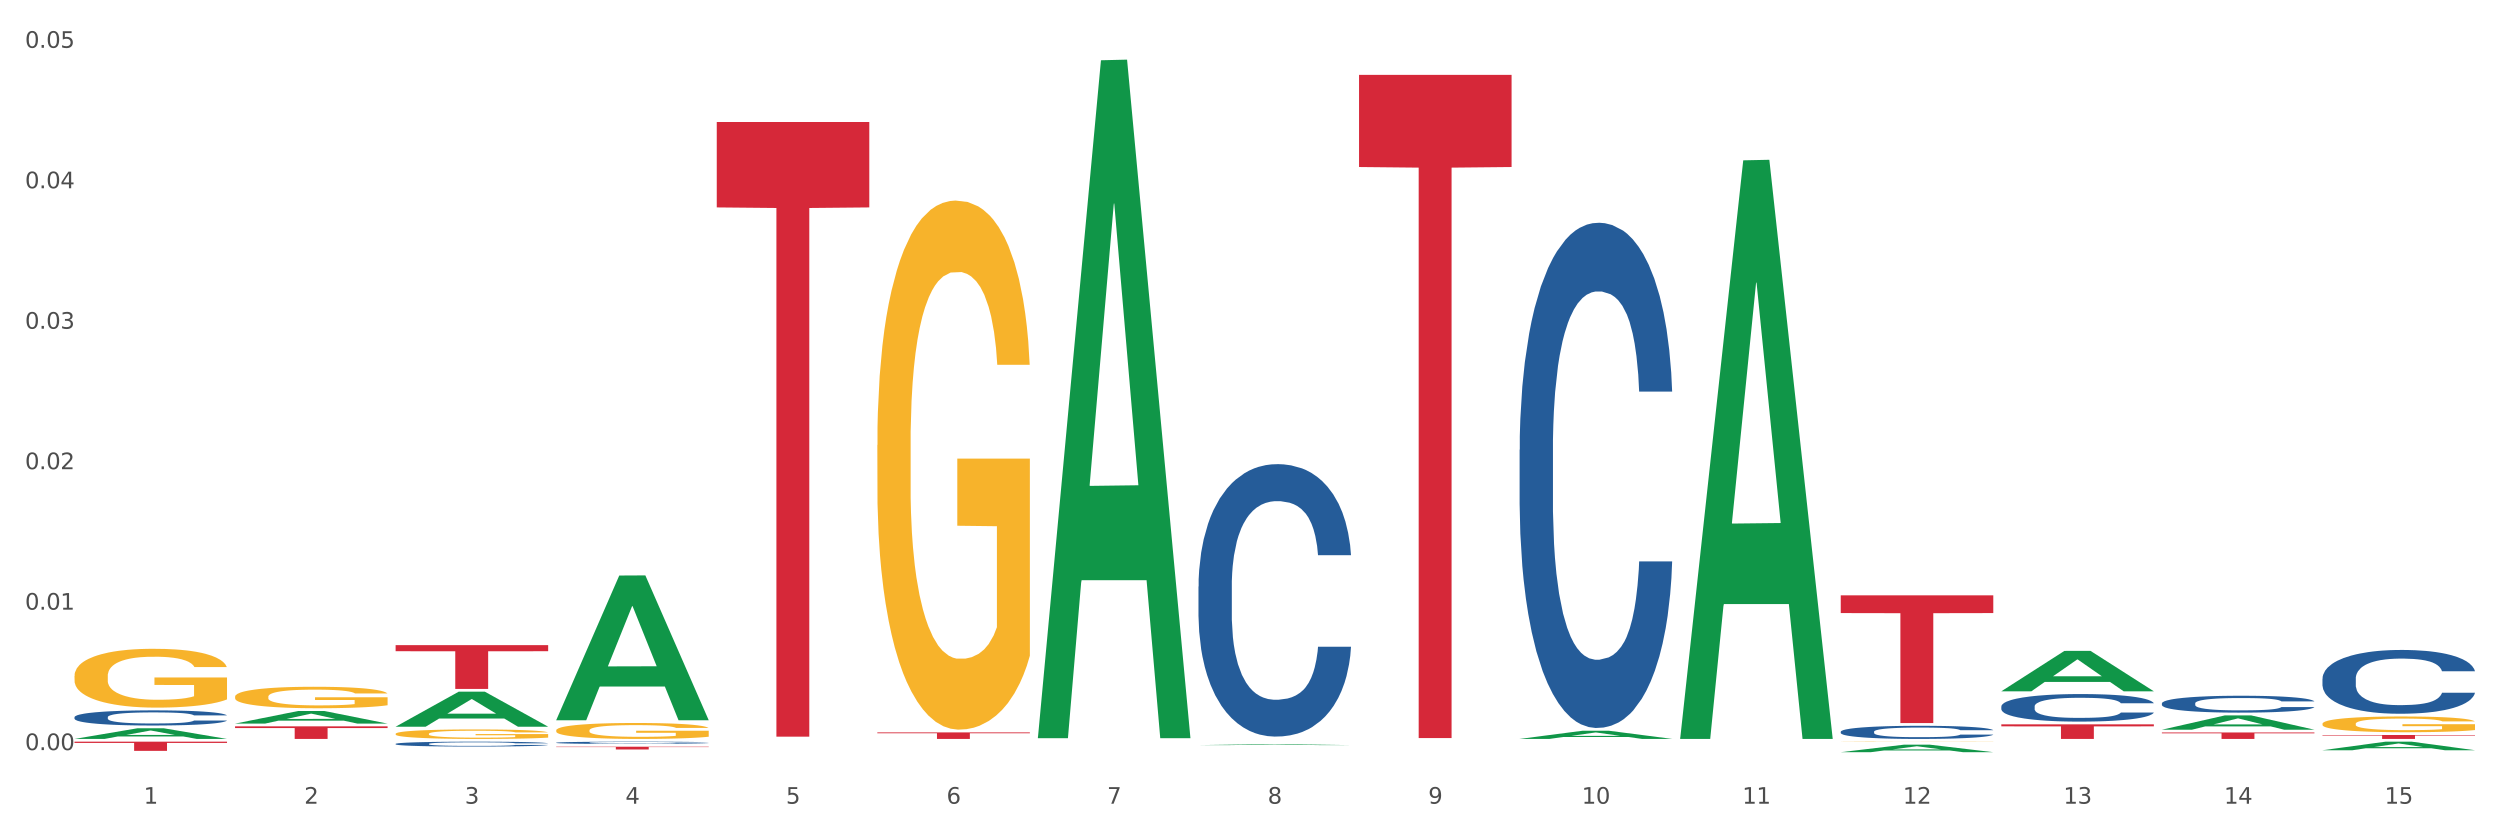
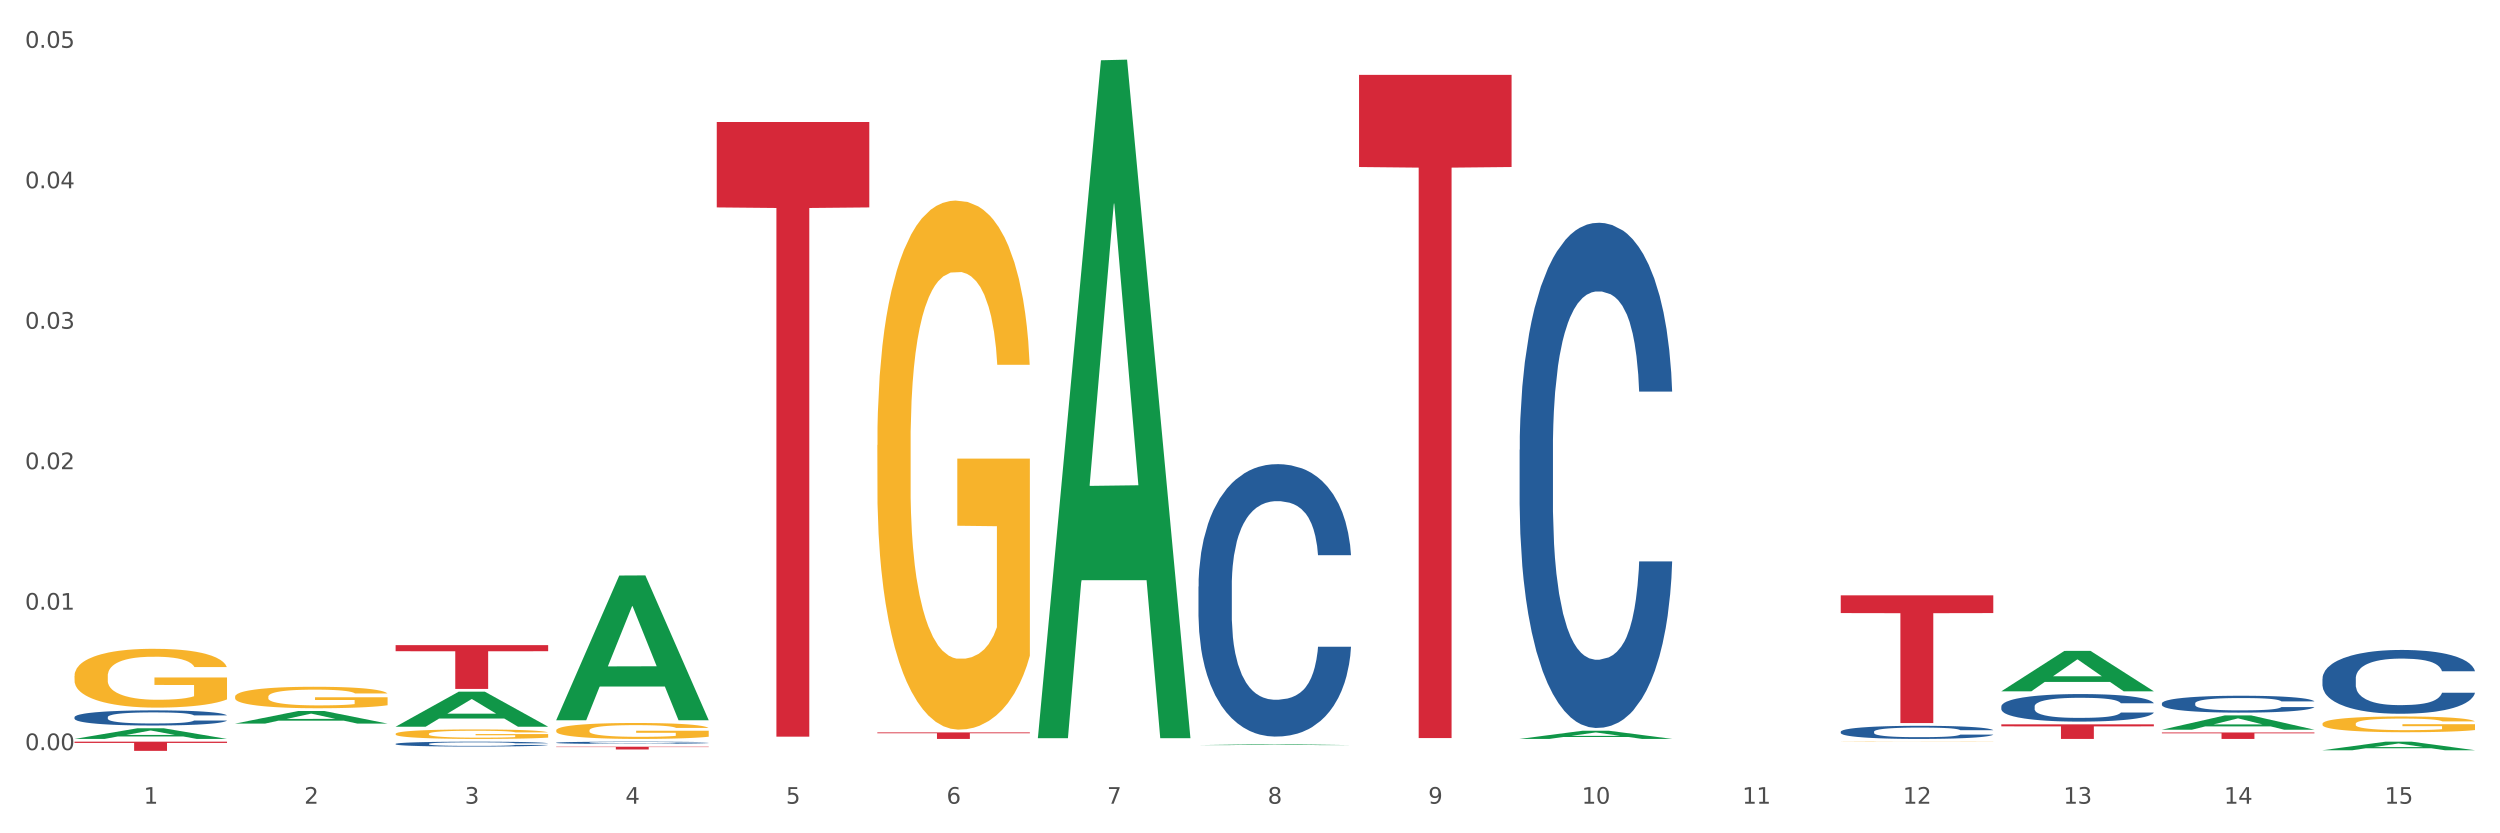
<svg xmlns="http://www.w3.org/2000/svg" xmlns:xlink="http://www.w3.org/1999/xlink" width="1080pt" height="360pt" viewBox="0 0 1080 360" version="1.1">
  <rect x="0" y="0" width="1080" height="360" fill="#333333" stroke="none" />
  <defs>
    <style type="text/css">*{stroke-linejoin: round; stroke-linecap: butt}</style>
  </defs>
  <g id="figure_1">
    <g id="patch_1">
      <path d="M 0 360  L 1080 360  L 1080 0  L 0 0  z " style="fill: #ffffff; stroke: #ffffff; stroke-linejoin: miter" />
    </g>
    <g id="axes_1">
      <g id="matplotlib.axis_1">
        <g id="xtick_1">
          <g id="text_1">
            <g style="fill: #4d4d4d" transform="translate(62.07 347.204) scale(0.096 -0.096)">
              <defs>
                <path id="DejaVuSans-31" d="M 794 531  L 1825 531  L 1825 4091  L 703 3866  L 703 4441  L 1819 4666  L 2450 4666  L 2450 531  L 3481 531  L 3481 0  L 794 0  L 794 531  z " transform="scale(0.016)" />
              </defs>
              <use xlink:href="#DejaVuSans-31" />
            </g>
          </g>
        </g>
        <g id="xtick_2">
          <g id="text_2">
            <g style="fill: #4d4d4d" transform="translate(131.436 347.204) scale(0.096 -0.096)">
              <defs>
                <path id="DejaVuSans-32" d="M 1228 531  L 3431 531  L 3431 0  L 469 0  L 469 531  Q 828 903 1448 1529  Q 2069 2156 2228 2338  Q 2531 2678 2651 2914  Q 2772 3150 2772 3378  Q 2772 3750 2511 3984  Q 2250 4219 1831 4219  Q 1534 4219 1204 4116  Q 875 4013 500 3803  L 500 4441  Q 881 4594 1212 4672  Q 1544 4750 1819 4750  Q 2544 4750 2975 4387  Q 3406 4025 3406 3419  Q 3406 3131 3298 2873  Q 3191 2616 2906 2266  Q 2828 2175 2409 1742  Q 1991 1309 1228 531  z " transform="scale(0.016)" />
              </defs>
              <use xlink:href="#DejaVuSans-32" />
            </g>
          </g>
        </g>
        <g id="xtick_3">
          <g id="text_3">
            <g style="fill: #4d4d4d" transform="translate(200.802 347.204) scale(0.096 -0.096)">
              <defs>
                <path id="DejaVuSans-33" d="M 2597 2516  Q 3050 2419 3304 2112  Q 3559 1806 3559 1356  Q 3559 666 3084 287  Q 2609 -91 1734 -91  Q 1441 -91 1130 -33  Q 819 25 488 141  L 488 750  Q 750 597 1062 519  Q 1375 441 1716 441  Q 2309 441 2620 675  Q 2931 909 2931 1356  Q 2931 1769 2642 2001  Q 2353 2234 1838 2234  L 1294 2234  L 1294 2753  L 1863 2753  Q 2328 2753 2575 2939  Q 2822 3125 2822 3475  Q 2822 3834 2567 4026  Q 2313 4219 1838 4219  Q 1578 4219 1281 4162  Q 984 4106 628 3988  L 628 4550  Q 988 4650 1302 4700  Q 1616 4750 1894 4750  Q 2613 4750 3031 4423  Q 3450 4097 3450 3541  Q 3450 3153 3228 2886  Q 3006 2619 2597 2516  z " transform="scale(0.016)" />
              </defs>
              <use xlink:href="#DejaVuSans-33" />
            </g>
          </g>
        </g>
        <g id="xtick_4">
          <g id="text_4">
            <g style="fill: #4d4d4d" transform="translate(270.169 347.204) scale(0.096 -0.096)">
              <defs>
                <path id="DejaVuSans-34" d="M 2419 4116  L 825 1625  L 2419 1625  L 2419 4116  z M 2253 4666  L 3047 4666  L 3047 1625  L 3713 1625  L 3713 1100  L 3047 1100  L 3047 0  L 2419 0  L 2419 1100  L 313 1100  L 313 1709  L 2253 4666  z " transform="scale(0.016)" />
              </defs>
              <use xlink:href="#DejaVuSans-34" />
            </g>
          </g>
        </g>
        <g id="xtick_5">
          <g id="text_5">
            <g style="fill: #4d4d4d" transform="translate(339.535 347.204) scale(0.096 -0.096)">
              <defs>
                <path id="DejaVuSans-35" d="M 691 4666  L 3169 4666  L 3169 4134  L 1269 4134  L 1269 2991  Q 1406 3038 1543 3061  Q 1681 3084 1819 3084  Q 2600 3084 3056 2656  Q 3513 2228 3513 1497  Q 3513 744 3044 326  Q 2575 -91 1722 -91  Q 1428 -91 1123 -41  Q 819 9 494 109  L 494 744  Q 775 591 1075 516  Q 1375 441 1709 441  Q 2250 441 2565 725  Q 2881 1009 2881 1497  Q 2881 1984 2565 2268  Q 2250 2553 1709 2553  Q 1456 2553 1204 2497  Q 953 2441 691 2322  L 691 4666  z " transform="scale(0.016)" />
              </defs>
              <use xlink:href="#DejaVuSans-35" />
            </g>
          </g>
        </g>
        <g id="xtick_6">
          <g id="text_6">
            <g style="fill: #4d4d4d" transform="translate(408.901 347.204) scale(0.096 -0.096)">
              <defs>
                <path id="DejaVuSans-36" d="M 2113 2584  Q 1688 2584 1439 2293  Q 1191 2003 1191 1497  Q 1191 994 1439 701  Q 1688 409 2113 409  Q 2538 409 2786 701  Q 3034 994 3034 1497  Q 3034 2003 2786 2293  Q 2538 2584 2113 2584  z M 3366 4563  L 3366 3988  Q 3128 4100 2886 4159  Q 2644 4219 2406 4219  Q 1781 4219 1451 3797  Q 1122 3375 1075 2522  Q 1259 2794 1537 2939  Q 1816 3084 2150 3084  Q 2853 3084 3261 2657  Q 3669 2231 3669 1497  Q 3669 778 3244 343  Q 2819 -91 2113 -91  Q 1303 -91 875 529  Q 447 1150 447 2328  Q 447 3434 972 4092  Q 1497 4750 2381 4750  Q 2619 4750 2861 4703  Q 3103 4656 3366 4563  z " transform="scale(0.016)" />
              </defs>
              <use xlink:href="#DejaVuSans-36" />
            </g>
          </g>
        </g>
        <g id="xtick_7">
          <g id="text_7">
            <g style="fill: #4d4d4d" transform="translate(478.267 347.204) scale(0.096 -0.096)">
              <defs>
                <path id="DejaVuSans-37" d="M 525 4666  L 3525 4666  L 3525 4397  L 1831 0  L 1172 0  L 2766 4134  L 525 4134  L 525 4666  z " transform="scale(0.016)" />
              </defs>
              <use xlink:href="#DejaVuSans-37" />
            </g>
          </g>
        </g>
        <g id="xtick_8">
          <g id="text_8">
            <g style="fill: #4d4d4d" transform="translate(547.634 347.204) scale(0.096 -0.096)">
              <defs>
                <path id="DejaVuSans-38" d="M 2034 2216  Q 1584 2216 1326 1975  Q 1069 1734 1069 1313  Q 1069 891 1326 650  Q 1584 409 2034 409  Q 2484 409 2743 651  Q 3003 894 3003 1313  Q 3003 1734 2745 1975  Q 2488 2216 2034 2216  z M 1403 2484  Q 997 2584 770 2862  Q 544 3141 544 3541  Q 544 4100 942 4425  Q 1341 4750 2034 4750  Q 2731 4750 3128 4425  Q 3525 4100 3525 3541  Q 3525 3141 3298 2862  Q 3072 2584 2669 2484  Q 3125 2378 3379 2068  Q 3634 1759 3634 1313  Q 3634 634 3220 271  Q 2806 -91 2034 -91  Q 1263 -91 848 271  Q 434 634 434 1313  Q 434 1759 690 2068  Q 947 2378 1403 2484  z M 1172 3481  Q 1172 3119 1398 2916  Q 1625 2713 2034 2713  Q 2441 2713 2670 2916  Q 2900 3119 2900 3481  Q 2900 3844 2670 4047  Q 2441 4250 2034 4250  Q 1625 4250 1398 4047  Q 1172 3844 1172 3481  z " transform="scale(0.016)" />
              </defs>
              <use xlink:href="#DejaVuSans-38" />
            </g>
          </g>
        </g>
        <g id="xtick_9">
          <g id="text_9">
            <g style="fill: #4d4d4d" transform="translate(617 347.204) scale(0.096 -0.096)">
              <defs>
                <path id="DejaVuSans-39" d="M 703 97  L 703 672  Q 941 559 1184 500  Q 1428 441 1663 441  Q 2288 441 2617 861  Q 2947 1281 2994 2138  Q 2813 1869 2534 1725  Q 2256 1581 1919 1581  Q 1219 1581 811 2004  Q 403 2428 403 3163  Q 403 3881 828 4315  Q 1253 4750 1959 4750  Q 2769 4750 3195 4129  Q 3622 3509 3622 2328  Q 3622 1225 3098 567  Q 2575 -91 1691 -91  Q 1453 -91 1209 -44  Q 966 3 703 97  z M 1959 2075  Q 2384 2075 2632 2365  Q 2881 2656 2881 3163  Q 2881 3666 2632 3958  Q 2384 4250 1959 4250  Q 1534 4250 1286 3958  Q 1038 3666 1038 3163  Q 1038 2656 1286 2365  Q 1534 2075 1959 2075  z " transform="scale(0.016)" />
              </defs>
              <use xlink:href="#DejaVuSans-39" />
            </g>
          </g>
        </g>
        <g id="xtick_10">
          <g id="text_10">
            <g style="fill: #4d4d4d" transform="translate(683.312 347.204) scale(0.096 -0.096)">
              <defs>
                <path id="DejaVuSans-30" d="M 2034 4250  Q 1547 4250 1301 3770  Q 1056 3291 1056 2328  Q 1056 1369 1301 889  Q 1547 409 2034 409  Q 2525 409 2770 889  Q 3016 1369 3016 2328  Q 3016 3291 2770 3770  Q 2525 4250 2034 4250  z M 2034 4750  Q 2819 4750 3233 4129  Q 3647 3509 3647 2328  Q 3647 1150 3233 529  Q 2819 -91 2034 -91  Q 1250 -91 836 529  Q 422 1150 422 2328  Q 422 3509 836 4129  Q 1250 4750 2034 4750  z " transform="scale(0.016)" />
              </defs>
              <use xlink:href="#DejaVuSans-31" />
              <use xlink:href="#DejaVuSans-30" transform="translate(63.623 0)" />
            </g>
          </g>
        </g>
        <g id="xtick_11">
          <g id="text_11">
            <g style="fill: #4d4d4d" transform="translate(752.678 347.204) scale(0.096 -0.096)">
              <use xlink:href="#DejaVuSans-31" />
              <use xlink:href="#DejaVuSans-31" transform="translate(63.623 0)" />
            </g>
          </g>
        </g>
        <g id="xtick_12">
          <g id="text_12">
            <g style="fill: #4d4d4d" transform="translate(822.044 347.204) scale(0.096 -0.096)">
              <use xlink:href="#DejaVuSans-31" />
              <use xlink:href="#DejaVuSans-32" transform="translate(63.623 0)" />
            </g>
          </g>
        </g>
        <g id="xtick_13">
          <g id="text_13">
            <g style="fill: #4d4d4d" transform="translate(891.411 347.204) scale(0.096 -0.096)">
              <use xlink:href="#DejaVuSans-31" />
              <use xlink:href="#DejaVuSans-33" transform="translate(63.623 0)" />
            </g>
          </g>
        </g>
        <g id="xtick_14">
          <g id="text_14">
            <g style="fill: #4d4d4d" transform="translate(960.777 347.204) scale(0.096 -0.096)">
              <use xlink:href="#DejaVuSans-31" />
              <use xlink:href="#DejaVuSans-34" transform="translate(63.623 0)" />
            </g>
          </g>
        </g>
        <g id="xtick_15">
          <g id="text_15">
            <g style="fill: #4d4d4d" transform="translate(1030.143 347.204) scale(0.096 -0.096)">
              <use xlink:href="#DejaVuSans-31" />
              <use xlink:href="#DejaVuSans-35" transform="translate(63.623 0)" />
            </g>
          </g>
        </g>
        <g id="xtick_16" />
        <g id="xtick_17" />
        <g id="xtick_18" />
        <g id="xtick_19" />
        <g id="xtick_20" />
        <g id="xtick_21" />
        <g id="xtick_22" />
        <g id="xtick_23" />
        <g id="xtick_24" />
        <g id="xtick_25" />
        <g id="xtick_26" />
        <g id="xtick_27" />
        <g id="xtick_28" />
        <g id="xtick_29" />
      </g>
      <g id="matplotlib.axis_2">
        <g id="ytick_1">
          <g id="text_16">
            <g style="fill: #4d4d4d" transform="translate(10.8 324.048) scale(0.096 -0.096)">
              <defs>
                <path id="DejaVuSans-2e" d="M 684 794  L 1344 794  L 1344 0  L 684 0  L 684 794  z " transform="scale(0.016)" />
              </defs>
              <use xlink:href="#DejaVuSans-30" />
              <use xlink:href="#DejaVuSans-2e" transform="translate(63.623 0)" />
              <use xlink:href="#DejaVuSans-30" transform="translate(95.41 0)" />
              <use xlink:href="#DejaVuSans-30" transform="translate(159.033 0)" />
            </g>
          </g>
        </g>
        <g id="ytick_2">
          <g id="text_17">
            <g style="fill: #4d4d4d" transform="translate(10.8 263.369) scale(0.096 -0.096)">
              <use xlink:href="#DejaVuSans-30" />
              <use xlink:href="#DejaVuSans-2e" transform="translate(63.623 0)" />
              <use xlink:href="#DejaVuSans-30" transform="translate(95.41 0)" />
              <use xlink:href="#DejaVuSans-31" transform="translate(159.033 0)" />
            </g>
          </g>
        </g>
        <g id="ytick_3">
          <g id="text_18">
            <g style="fill: #4d4d4d" transform="translate(10.8 202.69) scale(0.096 -0.096)">
              <use xlink:href="#DejaVuSans-30" />
              <use xlink:href="#DejaVuSans-2e" transform="translate(63.623 0)" />
              <use xlink:href="#DejaVuSans-30" transform="translate(95.41 0)" />
              <use xlink:href="#DejaVuSans-32" transform="translate(159.033 0)" />
            </g>
          </g>
        </g>
        <g id="ytick_4">
          <g id="text_19">
            <g style="fill: #4d4d4d" transform="translate(10.8 142.011) scale(0.096 -0.096)">
              <use xlink:href="#DejaVuSans-30" />
              <use xlink:href="#DejaVuSans-2e" transform="translate(63.623 0)" />
              <use xlink:href="#DejaVuSans-30" transform="translate(95.41 0)" />
              <use xlink:href="#DejaVuSans-33" transform="translate(159.033 0)" />
            </g>
          </g>
        </g>
        <g id="ytick_5">
          <g id="text_20">
            <g style="fill: #4d4d4d" transform="translate(10.8 81.332) scale(0.096 -0.096)">
              <use xlink:href="#DejaVuSans-30" />
              <use xlink:href="#DejaVuSans-2e" transform="translate(63.623 0)" />
              <use xlink:href="#DejaVuSans-30" transform="translate(95.41 0)" />
              <use xlink:href="#DejaVuSans-34" transform="translate(159.033 0)" />
            </g>
          </g>
        </g>
        <g id="ytick_6">
          <g id="text_21">
            <g style="fill: #4d4d4d" transform="translate(10.8 20.653) scale(0.096 -0.096)">
              <use xlink:href="#DejaVuSans-30" />
              <use xlink:href="#DejaVuSans-2e" transform="translate(63.623 0)" />
              <use xlink:href="#DejaVuSans-30" transform="translate(95.41 0)" />
              <use xlink:href="#DejaVuSans-35" transform="translate(159.033 0)" />
            </g>
          </g>
        </g>
        <g id="ytick_7" />
        <g id="ytick_8" />
        <g id="ytick_9" />
        <g id="ytick_10" />
        <g id="ytick_11" />
      </g>
      <g id="PolyCollection_1">
        <path d="M 32.175 319.213  L 32.243 319.209  L 59.417 314.606  L 70.695 314.602  L 98.073 319.222  L 85.029 319.222  L 79.119 318.146  L 51.061 318.146  L 50.857 318.163  L 45.151 319.222  L 32.175 319.222  L 32.175 319.213  L 54.594 317.504  L 75.586 317.5  L 65.192 315.586  L 65.056 315.578  L 64.92 315.591  L 54.526 317.5  L 54.594 317.504  L 32.175 319.213  z " clip-path="url(#pc251bdebb4)" style="fill: #109648" />
        <path d="M 1003.302 324.096  L 1003.37 324.092  L 1030.544 320.404  L 1041.822 320.401  L 1069.2 324.103  L 1056.156 324.103  L 1050.246 323.241  L 1022.188 323.241  L 1021.984 323.255  L 1016.278 324.103  L 1003.302 324.103  L 1003.302 324.096  L 1025.721 322.726  L 1046.713 322.723  L 1036.319 321.19  L 1036.183 321.183  L 1036.047 321.193  L 1025.653 322.723  L 1025.721 322.726  L 1003.302 324.096  z " clip-path="url(#pc251bdebb4)" style="fill: #109648" />
        <path d="M 864.57 312.913  L 930.468 312.913  L 930.468 313.789  L 904.546 313.795  L 904.546 319.222  L 890.335 319.222  L 890.335 313.795  L 864.57 313.789  L 864.57 312.919  L 864.57 312.913  z " clip-path="url(#pc251bdebb4)" style="fill: #d62839" />
-         <path d="M 1003.302 317.509  L 1069.2 317.509  L 1069.2 317.747  L 1043.278 317.749  L 1043.278 319.222  L 1029.068 319.222  L 1029.068 317.749  L 1003.302 317.747  L 1003.302 317.511  L 1003.302 317.509  z " clip-path="url(#pc251bdebb4)" style="fill: #d62839" />
        <path d="M 933.936 316.419  L 999.834 316.419  L 999.834 316.809  L 973.912 316.811  L 973.912 319.222  L 959.702 319.222  L 959.702 316.811  L 933.936 316.809  L 933.936 316.422  L 933.936 316.419  z " clip-path="url(#pc251bdebb4)" style="fill: #d62839" />
        <path d="M 517.739 253.391  L 517.816 253.283  L 517.816 250.273  L 518.05 246.189  L 518.907 238.665  L 519.997 232.968  L 521.867 226.303  L 522.88 223.508  L 524.204 220.391  L 526.93 215.339  L 530.046 211.039  L 532.227 208.675  L 533.863 207.17  L 537.523 204.483  L 539.627 203.3  L 541.808 202.333  L 543.677 201.688  L 546.793 200.935  L 549.285 200.613  L 552.167 200.505  L 554.582 200.613  L 557.776 201.043  L 562.449 202.333  L 564.241 203.085  L 566.656 204.375  L 569.148 206.095  L 571.173 207.815  L 573.51 210.287  L 575.925 213.512  L 578.262 217.596  L 579.898 221.359  L 581.222 225.336  L 582.39 230.173  L 583.247 235.44  L 583.636 239.847  L 569.382 239.847  L 568.992 235.87  L 568.214 231.57  L 567.435 228.668  L 566.578 226.303  L 565.254 223.616  L 564.085 221.896  L 562.138 219.854  L 560.346 218.564  L 558.866 217.811  L 557.075 217.166  L 553.258 216.521  L 550.532 216.521  L 548.818 216.736  L 546.715 217.274  L 544.923 218.026  L 542.82 219.316  L 541.184 220.714  L 539.549 222.541  L 538.614 223.831  L 537.212 226.196  L 536.277 228.13  L 535.031 231.463  L 534.33 233.827  L 533.084 239.954  L 532.538 244.469  L 532.305 247.586  L 532.149 251.026  L 532.149 267.794  L 532.616 275.319  L 533.006 278.543  L 533.629 282.198  L 534.797 286.928  L 536.511 291.55  L 538.302 294.882  L 539.782 296.924  L 541.184 298.429  L 542.587 299.612  L 544.3 300.687  L 545.702 301.331  L 547.805 301.976  L 550.298 302.299  L 552.245 302.299  L 556.218 301.761  L 558.009 301.224  L 559.723 300.472  L 561.593 299.289  L 563.073 297.999  L 563.929 297.032  L 565.331 294.99  L 566.422 292.84  L 567.357 290.367  L 567.98 288.218  L 568.681 284.993  L 569.226 281.338  L 569.382 279.403  L 583.636 279.403  L 583.325 283.273  L 582.78 287.035  L 581.689 292.087  L 580.832 294.99  L 579.508 298.537  L 578.106 301.546  L 576.159 304.879  L 574.367 307.351  L 572.498 309.501  L 570.472 311.436  L 566.811 314.123  L 565.487 314.875  L 562.683 316.165  L 560.502 316.918  L 557.308 317.67  L 554.037 318.1  L 550.61 318.207  L 547.572 317.992  L 544.222 317.348  L 542.119 316.703  L 539.782 315.735  L 537.056 314.23  L 534.486 312.403  L 532.071 310.253  L 529.812 307.781  L 527.709 304.986  L 524.983 300.364  L 522.957 295.849  L 521.477 291.657  L 520.465 288.11  L 519.452 283.596  L 518.907 280.478  L 518.05 272.954  L 517.739 265.967  L 517.739 253.391  z " clip-path="url(#pc251bdebb4)" style="fill: #255c99" />
        <path d="M 32.175 309.816  L 32.253 309.81  L 32.253 309.643  L 32.487 309.416  L 33.343 308.997  L 34.434 308.68  L 36.303 308.309  L 37.316 308.153  L 38.64 307.98  L 41.366 307.699  L 44.482 307.46  L 46.663 307.328  L 48.299 307.244  L 51.96 307.095  L 54.063 307.029  L 56.244 306.975  L 58.114 306.939  L 61.229 306.897  L 63.722 306.879  L 66.604 306.873  L 69.019 306.879  L 72.212 306.903  L 76.886 306.975  L 78.677 307.017  L 81.092 307.089  L 83.585 307.184  L 85.61 307.28  L 87.947 307.418  L 90.361 307.597  L 92.698 307.824  L 94.334 308.034  L 95.658 308.255  L 96.827 308.524  L 97.683 308.817  L 98.073 309.063  L 83.818 309.063  L 83.429 308.841  L 82.65 308.602  L 81.871 308.441  L 81.014 308.309  L 79.69 308.159  L 78.522 308.064  L 76.574 307.95  L 74.783 307.878  L 73.303 307.836  L 71.511 307.801  L 67.694 307.765  L 64.968 307.765  L 63.255 307.777  L 61.151 307.807  L 59.36 307.848  L 57.257 307.92  L 55.621 307.998  L 53.985 308.1  L 53.05 308.171  L 51.648 308.303  L 50.714 308.411  L 49.467 308.596  L 48.766 308.728  L 47.52 309.069  L 46.975 309.32  L 46.741 309.493  L 46.585 309.685  L 46.585 310.618  L 47.053 311.037  L 47.442 311.216  L 48.065 311.419  L 49.234 311.682  L 50.947 311.94  L 52.739 312.125  L 54.219 312.239  L 55.621 312.323  L 57.023 312.388  L 58.737 312.448  L 60.139 312.484  L 62.242 312.52  L 64.734 312.538  L 66.682 312.538  L 70.654 312.508  L 72.446 312.478  L 74.16 312.436  L 76.029 312.37  L 77.509 312.299  L 78.366 312.245  L 79.768 312.131  L 80.858 312.011  L 81.793 311.874  L 82.416 311.754  L 83.117 311.575  L 83.663 311.371  L 83.818 311.264  L 98.073 311.264  L 97.761 311.479  L 97.216 311.688  L 96.126 311.97  L 95.269 312.131  L 93.945 312.328  L 92.542 312.496  L 90.595 312.681  L 88.804 312.819  L 86.934 312.939  L 84.909 313.046  L 81.248 313.196  L 79.924 313.238  L 77.12 313.309  L 74.939 313.351  L 71.745 313.393  L 68.473 313.417  L 65.046 313.423  L 62.008 313.411  L 58.659 313.375  L 56.556 313.339  L 54.219 313.286  L 51.493 313.202  L 48.922 313.1  L 46.507 312.98  L 44.248 312.843  L 42.145 312.687  L 39.419 312.43  L 37.394 312.179  L 35.914 311.946  L 34.901 311.748  L 33.889 311.497  L 33.343 311.324  L 32.487 310.905  L 32.175 310.516  L 32.175 309.816  z " clip-path="url(#pc251bdebb4)" style="fill: #255c99" />
        <path d="M 1003.302 293.161  L 1003.38 293.136  L 1003.38 292.431  L 1003.614 291.474  L 1004.47 289.712  L 1005.561 288.378  L 1007.43 286.817  L 1008.443 286.163  L 1009.767 285.433  L 1012.494 284.25  L 1015.609 283.243  L 1017.79 282.689  L 1019.426 282.337  L 1023.087 281.707  L 1025.19 281.431  L 1027.371 281.204  L 1029.241 281.053  L 1032.356 280.877  L 1034.849 280.801  L 1037.731 280.776  L 1040.146 280.801  L 1043.339 280.902  L 1048.013 281.204  L 1049.805 281.38  L 1052.219 281.682  L 1054.712 282.085  L 1056.737 282.488  L 1059.074 283.067  L 1061.489 283.822  L 1063.825 284.778  L 1065.461 285.659  L 1066.785 286.591  L 1067.954 287.724  L 1068.811 288.957  L 1069.2 289.989  L 1054.945 289.989  L 1054.556 289.058  L 1053.777 288.051  L 1052.998 287.371  L 1052.141 286.817  L 1050.817 286.188  L 1049.649 285.785  L 1047.701 285.307  L 1045.91 285.005  L 1044.43 284.829  L 1042.638 284.678  L 1038.822 284.527  L 1036.095 284.527  L 1034.382 284.577  L 1032.278 284.703  L 1030.487 284.879  L 1028.384 285.181  L 1026.748 285.508  L 1025.112 285.936  L 1024.178 286.238  L 1022.775 286.792  L 1021.841 287.245  L 1020.594 288.026  L 1019.893 288.579  L 1018.647 290.014  L 1018.102 291.072  L 1017.868 291.802  L 1017.712 292.607  L 1017.712 296.534  L 1018.18 298.296  L 1018.569 299.051  L 1019.192 299.907  L 1020.361 301.015  L 1022.074 302.097  L 1023.866 302.877  L 1025.346 303.356  L 1026.748 303.708  L 1028.15 303.985  L 1029.864 304.237  L 1031.266 304.388  L 1033.369 304.539  L 1035.862 304.614  L 1037.809 304.614  L 1041.781 304.488  L 1043.573 304.363  L 1045.287 304.186  L 1047.156 303.909  L 1048.636 303.607  L 1049.493 303.381  L 1050.895 302.903  L 1051.986 302.399  L 1052.92 301.82  L 1053.543 301.317  L 1054.244 300.562  L 1054.79 299.706  L 1054.945 299.253  L 1069.2 299.253  L 1068.888 300.159  L 1068.343 301.04  L 1067.253 302.223  L 1066.396 302.903  L 1065.072 303.733  L 1063.67 304.438  L 1061.722 305.218  L 1059.931 305.797  L 1058.061 306.301  L 1056.036 306.754  L 1052.375 307.383  L 1051.051 307.559  L 1048.247 307.862  L 1046.066 308.038  L 1042.872 308.214  L 1039.6 308.315  L 1036.173 308.34  L 1033.135 308.289  L 1029.786 308.138  L 1027.683 307.987  L 1025.346 307.761  L 1022.62 307.408  L 1020.049 306.981  L 1017.634 306.477  L 1015.376 305.898  L 1013.272 305.244  L 1010.546 304.161  L 1008.521 303.104  L 1007.041 302.122  L 1006.028 301.292  L 1005.016 300.234  L 1004.47 299.504  L 1003.614 297.742  L 1003.302 296.106  L 1003.302 293.161  z " clip-path="url(#pc251bdebb4)" style="fill: #255c99" />
        <path d="M 379.006 316.387  L 444.904 316.387  L 444.904 316.781  L 418.982 316.784  L 418.982 319.222  L 404.772 319.222  L 404.772 316.784  L 379.006 316.781  L 379.006 316.39  L 379.006 316.387  z " clip-path="url(#pc251bdebb4)" style="fill: #d62839" />
        <path d="M 587.105 32.337  L 653.003 32.337  L 653.003 72.15  L 627.081 72.419  L 627.081 318.831  L 612.871 318.831  L 612.871 72.419  L 587.105 72.15  L 587.105 32.606  L 587.105 32.337  z " clip-path="url(#pc251bdebb4)" style="fill: #d62839" />
        <path d="M 795.203 257.181  L 861.101 257.181  L 861.101 264.85  L 835.179 264.902  L 835.179 312.365  L 820.969 312.365  L 820.969 264.902  L 795.203 264.85  L 795.203 257.233  L 795.203 257.181  z " clip-path="url(#pc251bdebb4)" style="fill: #d62839" />
        <path d="M 309.64 52.703  L 375.538 52.703  L 375.538 89.603  L 349.616 89.852  L 349.616 318.23  L 335.406 318.23  L 335.406 89.852  L 309.64 89.603  L 309.64 52.953  L 309.64 52.703  z " clip-path="url(#pc251bdebb4)" style="fill: #d62839" />
-         <path d="M 101.541 313.772  L 167.439 313.772  L 167.439 314.53  L 141.517 314.535  L 141.517 319.222  L 127.307 319.222  L 127.307 314.535  L 101.541 314.53  L 101.541 313.777  L 101.541 313.772  z " clip-path="url(#pc251bdebb4)" style="fill: #d62839" />
-         <path d="M 170.907 278.7  L 236.805 278.7  L 236.805 281.329  L 210.883 281.347  L 210.883 297.617  L 196.673 297.617  L 196.673 281.347  L 170.907 281.329  L 170.907 278.718  L 170.907 278.7  z " clip-path="url(#pc251bdebb4)" style="fill: #d62839" />
+         <path d="M 170.907 278.7  L 236.805 278.7  L 236.805 281.329  L 210.883 281.347  L 210.883 297.617  L 196.673 297.617  L 196.673 281.347  L 170.907 281.329  L 170.907 278.7  z " clip-path="url(#pc251bdebb4)" style="fill: #d62839" />
        <path d="M 240.274 322.575  L 306.172 322.575  L 306.172 322.742  L 280.25 322.743  L 280.25 323.776  L 266.039 323.776  L 266.039 322.743  L 240.274 322.742  L 240.274 322.576  L 240.274 322.575  z " clip-path="url(#pc251bdebb4)" style="fill: #d62839" />
        <path d="M 170.907 321.35  L 170.985 321.348  L 170.985 321.294  L 171.219 321.221  L 172.076 321.086  L 173.166 320.983  L 175.036 320.864  L 176.048 320.814  L 177.373 320.758  L 180.099 320.667  L 183.215 320.59  L 185.396 320.547  L 187.031 320.52  L 190.692 320.472  L 192.796 320.451  L 194.977 320.433  L 196.846 320.422  L 199.962 320.408  L 202.454 320.402  L 205.336 320.401  L 207.751 320.402  L 210.945 320.41  L 215.618 320.433  L 217.41 320.447  L 219.825 320.47  L 222.317 320.501  L 224.342 320.532  L 226.679 320.576  L 229.094 320.634  L 231.431 320.707  L 233.066 320.775  L 234.391 320.846  L 235.559 320.933  L 236.416 321.028  L 236.805 321.107  L 222.551 321.107  L 222.161 321.036  L 221.382 320.958  L 220.604 320.906  L 219.747 320.864  L 218.422 320.816  L 217.254 320.785  L 215.307 320.748  L 213.515 320.725  L 212.035 320.711  L 210.244 320.7  L 206.427 320.688  L 203.701 320.688  L 201.987 320.692  L 199.884 320.702  L 198.092 320.715  L 195.989 320.738  L 194.353 320.763  L 192.718 320.796  L 191.783 320.819  L 190.381 320.862  L 189.446 320.897  L 188.2 320.956  L 187.499 320.999  L 186.252 321.109  L 185.707 321.19  L 185.474 321.246  L 185.318 321.308  L 185.318 321.609  L 185.785 321.744  L 186.175 321.802  L 186.798 321.867  L 187.966 321.952  L 189.68 322.035  L 191.471 322.095  L 192.951 322.132  L 194.353 322.159  L 195.755 322.18  L 197.469 322.199  L 198.871 322.211  L 200.974 322.222  L 203.467 322.228  L 205.414 322.228  L 209.387 322.219  L 211.178 322.209  L 212.892 322.195  L 214.761 322.174  L 216.241 322.151  L 217.098 322.134  L 218.5 322.097  L 219.591 322.058  L 220.526 322.014  L 221.149 321.975  L 221.85 321.918  L 222.395 321.852  L 222.551 321.817  L 236.805 321.817  L 236.494 321.887  L 235.949 321.954  L 234.858 322.045  L 234.001 322.097  L 232.677 322.161  L 231.275 322.215  L 229.328 322.275  L 227.536 322.319  L 225.667 322.358  L 223.641 322.392  L 219.98 322.441  L 218.656 322.454  L 215.852 322.477  L 213.671 322.491  L 210.477 322.504  L 207.206 322.512  L 203.779 322.514  L 200.741 322.51  L 197.391 322.498  L 195.288 322.487  L 192.951 322.47  L 190.225 322.442  L 187.655 322.41  L 185.24 322.371  L 182.981 322.327  L 180.878 322.277  L 178.152 322.194  L 176.126 322.112  L 174.646 322.037  L 173.634 321.974  L 172.621 321.892  L 172.076 321.836  L 171.219 321.701  L 170.907 321.576  L 170.907 321.35  z " clip-path="url(#pc251bdebb4)" style="fill: #255c99" />
        <path d="M 864.57 305.179  L 864.648 305.168  L 864.648 304.863  L 864.881 304.45  L 865.738 303.689  L 866.829 303.113  L 868.698 302.439  L 869.711 302.156  L 871.035 301.841  L 873.761 301.33  L 876.877 300.895  L 879.058 300.656  L 880.694 300.504  L 884.355 300.232  L 886.458 300.112  L 888.639 300.015  L 890.508 299.949  L 893.624 299.873  L 896.117 299.841  L 898.999 299.83  L 901.413 299.841  L 904.607 299.884  L 909.281 300.015  L 911.072 300.091  L 913.487 300.221  L 915.979 300.395  L 918.005 300.569  L 920.341 300.819  L 922.756 301.145  L 925.093 301.558  L 926.729 301.939  L 928.053 302.341  L 929.221 302.83  L 930.078 303.363  L 930.468 303.809  L 916.213 303.809  L 915.824 303.407  L 915.045 302.972  L 914.266 302.678  L 913.409 302.439  L 912.085 302.167  L 910.916 301.993  L 908.969 301.787  L 907.177 301.656  L 905.697 301.58  L 903.906 301.515  L 900.089 301.45  L 897.363 301.45  L 895.649 301.471  L 893.546 301.526  L 891.754 301.602  L 889.651 301.732  L 888.016 301.874  L 886.38 302.058  L 885.445 302.189  L 884.043 302.428  L 883.108 302.624  L 881.862 302.961  L 881.161 303.2  L 879.915 303.82  L 879.369 304.276  L 879.136 304.592  L 878.98 304.939  L 878.98 306.635  L 879.447 307.396  L 879.837 307.722  L 880.46 308.092  L 881.628 308.57  L 883.342 309.038  L 885.134 309.375  L 886.614 309.582  L 888.016 309.734  L 889.418 309.853  L 891.131 309.962  L 892.533 310.027  L 894.637 310.092  L 897.129 310.125  L 899.076 310.125  L 903.049 310.071  L 904.841 310.016  L 906.554 309.94  L 908.424 309.821  L 909.904 309.69  L 910.76 309.592  L 912.163 309.386  L 913.253 309.168  L 914.188 308.918  L 914.811 308.701  L 915.512 308.375  L 916.057 308.005  L 916.213 307.809  L 930.468 307.809  L 930.156 308.201  L 929.611 308.581  L 928.52 309.092  L 927.663 309.386  L 926.339 309.745  L 924.937 310.049  L 922.99 310.386  L 921.198 310.636  L 919.329 310.853  L 917.304 311.049  L 913.643 311.321  L 912.318 311.397  L 909.514 311.527  L 907.333 311.604  L 904.14 311.68  L 900.868 311.723  L 897.441 311.734  L 894.403 311.712  L 891.053 311.647  L 888.95 311.582  L 886.614 311.484  L 883.887 311.332  L 881.317 311.147  L 878.902 310.93  L 876.643 310.68  L 874.54 310.397  L 871.814 309.929  L 869.789 309.473  L 868.309 309.049  L 867.296 308.69  L 866.283 308.233  L 865.738 307.918  L 864.881 307.157  L 864.57 306.451  L 864.57 305.179  z " clip-path="url(#pc251bdebb4)" style="fill: #255c99" />
        <path d="M 933.936 303.838  L 934.014 303.831  L 934.014 303.645  L 934.247 303.391  L 935.104 302.925  L 936.195 302.571  L 938.064 302.158  L 939.077 301.984  L 940.401 301.791  L 943.127 301.477  L 946.243 301.211  L 948.424 301.064  L 950.06 300.971  L 953.721 300.804  L 955.824 300.73  L 958.005 300.67  L 959.874 300.63  L 962.99 300.584  L 965.483 300.564  L 968.365 300.557  L 970.779 300.564  L 973.973 300.59  L 978.647 300.67  L 980.438 300.717  L 982.853 300.797  L 985.346 300.904  L 987.371 301.011  L 989.708 301.164  L 992.122 301.364  L 994.459 301.617  L 996.095 301.851  L 997.419 302.098  L 998.587 302.398  L 999.444 302.724  L 999.834 302.998  L 985.579 302.998  L 985.19 302.751  L 984.411 302.484  L 983.632 302.304  L 982.775 302.158  L 981.451 301.991  L 980.283 301.884  L 978.335 301.757  L 976.544 301.677  L 975.064 301.631  L 973.272 301.591  L 969.455 301.551  L 966.729 301.551  L 965.015 301.564  L 962.912 301.597  L 961.121 301.644  L 959.018 301.724  L 957.382 301.811  L 955.746 301.924  L 954.811 302.004  L 953.409 302.151  L 952.475 302.271  L 951.228 302.478  L 950.527 302.624  L 949.281 303.005  L 948.736 303.285  L 948.502 303.478  L 948.346 303.691  L 948.346 304.732  L 948.814 305.199  L 949.203 305.399  L 949.826 305.625  L 950.995 305.919  L 952.708 306.206  L 954.5 306.412  L 955.98 306.539  L 957.382 306.632  L 958.784 306.706  L 960.498 306.772  L 961.9 306.812  L 964.003 306.852  L 966.495 306.872  L 968.443 306.872  L 972.415 306.839  L 974.207 306.806  L 975.92 306.759  L 977.79 306.686  L 979.27 306.606  L 980.127 306.546  L 981.529 306.419  L 982.619 306.286  L 983.554 306.132  L 984.177 305.999  L 984.878 305.799  L 985.423 305.572  L 985.579 305.452  L 999.834 305.452  L 999.522 305.692  L 998.977 305.925  L 997.886 306.239  L 997.03 306.419  L 995.705 306.639  L 994.303 306.826  L 992.356 307.033  L 990.564 307.186  L 988.695 307.319  L 986.67 307.439  L 983.009 307.606  L 981.685 307.653  L 978.88 307.733  L 976.699 307.779  L 973.506 307.826  L 970.234 307.853  L 966.807 307.859  L 963.769 307.846  L 960.42 307.806  L 958.317 307.766  L 955.98 307.706  L 953.253 307.613  L 950.683 307.499  L 948.268 307.366  L 946.009 307.213  L 943.906 307.039  L 941.18 306.752  L 939.155 306.472  L 937.675 306.212  L 936.662 305.992  L 935.65 305.712  L 935.104 305.519  L 934.247 305.052  L 933.936 304.618  L 933.936 303.838  z " clip-path="url(#pc251bdebb4)" style="fill: #255c99" />
        <path d="M 795.203 316.095  L 795.281 316.09  L 795.281 315.945  L 795.515 315.748  L 796.372 315.385  L 797.462 315.11  L 799.332 314.788  L 800.344 314.654  L 801.669 314.503  L 804.395 314.26  L 807.511 314.052  L 809.692 313.938  L 811.327 313.865  L 814.988 313.736  L 817.092 313.679  L 819.273 313.632  L 821.142 313.601  L 824.258 313.565  L 826.75 313.549  L 829.632 313.544  L 832.047 313.549  L 835.241 313.57  L 839.914 313.632  L 841.706 313.668  L 844.121 313.731  L 846.613 313.814  L 848.638 313.897  L 850.975 314.016  L 853.39 314.171  L 855.727 314.368  L 857.362 314.55  L 858.687 314.742  L 859.855 314.975  L 860.712 315.229  L 861.101 315.442  L 846.847 315.442  L 846.457 315.25  L 845.678 315.043  L 844.899 314.903  L 844.043 314.788  L 842.718 314.659  L 841.55 314.576  L 839.603 314.477  L 837.811 314.415  L 836.331 314.379  L 834.54 314.348  L 830.723 314.317  L 827.997 314.317  L 826.283 314.327  L 824.18 314.353  L 822.388 314.389  L 820.285 314.451  L 818.649 314.519  L 817.014 314.607  L 816.079 314.669  L 814.677 314.783  L 813.742 314.877  L 812.496 315.037  L 811.795 315.151  L 810.548 315.447  L 810.003 315.665  L 809.77 315.815  L 809.614 315.981  L 809.614 316.79  L 810.081 317.153  L 810.471 317.309  L 811.094 317.485  L 812.262 317.713  L 813.976 317.936  L 815.767 318.097  L 817.247 318.195  L 818.649 318.268  L 820.051 318.325  L 821.765 318.377  L 823.167 318.408  L 825.27 318.439  L 827.763 318.455  L 829.71 318.455  L 833.683 318.429  L 835.474 318.403  L 837.188 318.366  L 839.057 318.309  L 840.537 318.247  L 841.394 318.2  L 842.796 318.102  L 843.887 317.998  L 844.822 317.879  L 845.445 317.775  L 846.146 317.62  L 846.691 317.443  L 846.847 317.35  L 861.101 317.35  L 860.79 317.537  L 860.245 317.718  L 859.154 317.962  L 858.297 318.102  L 856.973 318.273  L 855.571 318.418  L 853.624 318.579  L 851.832 318.698  L 849.963 318.802  L 847.937 318.895  L 844.276 319.025  L 842.952 319.061  L 840.148 319.123  L 837.967 319.16  L 834.773 319.196  L 831.502 319.217  L 828.074 319.222  L 825.037 319.212  L 821.687 319.181  L 819.584 319.149  L 817.247 319.103  L 814.521 319.03  L 811.951 318.942  L 809.536 318.838  L 807.277 318.719  L 805.174 318.584  L 802.448 318.361  L 800.422 318.143  L 798.942 317.941  L 797.93 317.77  L 796.917 317.552  L 796.372 317.402  L 795.515 317.039  L 795.203 316.702  L 795.203 316.095  z " clip-path="url(#pc251bdebb4)" style="fill: #255c99" />
        <path d="M 656.471 194.298  L 656.549 194.099  L 656.549 188.518  L 656.783 180.943  L 657.639 166.99  L 658.73 156.426  L 660.599 144.067  L 661.612 138.885  L 662.936 133.104  L 665.662 123.736  L 668.778 115.763  L 670.959 111.377  L 672.595 108.587  L 676.256 103.604  L 678.359 101.411  L 680.54 99.617  L 682.41 98.421  L 685.525 97.026  L 688.018 96.428  L 690.9 96.228  L 693.315 96.428  L 696.508 97.225  L 701.182 99.617  L 702.973 101.012  L 705.388 103.404  L 707.881 106.594  L 709.906 109.783  L 712.243 114.367  L 714.657 120.347  L 716.994 127.922  L 718.63 134.898  L 719.954 142.273  L 721.123 151.243  L 721.979 161.01  L 722.369 169.183  L 708.114 169.183  L 707.725 161.808  L 706.946 153.834  L 706.167 148.453  L 705.31 144.067  L 703.986 139.084  L 702.818 135.895  L 700.87 132.108  L 699.079 129.716  L 697.599 128.32  L 695.807 127.124  L 691.99 125.928  L 689.264 125.928  L 687.55 126.327  L 685.447 127.324  L 683.656 128.719  L 681.553 131.111  L 679.917 133.702  L 678.281 137.091  L 677.346 139.483  L 675.944 143.868  L 675.01 147.456  L 673.763 153.635  L 673.062 158.02  L 671.816 169.382  L 671.271 177.754  L 671.037 183.534  L 670.881 189.913  L 670.881 221.008  L 671.349 234.961  L 671.738 240.941  L 672.361 247.718  L 673.53 256.489  L 675.243 265.06  L 677.035 271.239  L 678.515 275.026  L 679.917 277.817  L 681.319 280.01  L 683.033 282.003  L 684.435 283.199  L 686.538 284.395  L 689.03 284.993  L 690.978 284.993  L 694.95 283.996  L 696.742 283  L 698.456 281.604  L 700.325 279.412  L 701.805 277.02  L 702.662 275.226  L 704.064 271.439  L 705.154 267.452  L 706.089 262.867  L 706.712 258.881  L 707.413 252.901  L 707.959 246.124  L 708.114 242.536  L 722.369 242.536  L 722.057 249.712  L 721.512 256.688  L 720.422 266.057  L 719.565 271.439  L 718.241 278.016  L 716.838 283.598  L 714.891 289.777  L 713.1 294.361  L 711.23 298.348  L 709.205 301.936  L 705.544 306.919  L 704.22 308.314  L 701.416 310.706  L 699.235 312.102  L 696.041 313.497  L 692.769 314.294  L 689.342 314.494  L 686.304 314.095  L 682.955 312.899  L 680.852 311.703  L 678.515 309.909  L 675.789 307.118  L 673.218 303.73  L 670.803 299.743  L 668.544 295.159  L 666.441 289.976  L 663.715 281.405  L 661.69 273.033  L 660.21 265.259  L 659.197 258.681  L 658.185 250.31  L 657.639 244.529  L 656.783 230.576  L 656.471 217.62  L 656.471 194.298  z " clip-path="url(#pc251bdebb4)" style="fill: #255c99" />
        <path d="M 240.274 320.848  L 240.352 320.847  L 240.352 320.822  L 240.585 320.787  L 241.442 320.723  L 242.533 320.675  L 244.402 320.619  L 245.415 320.595  L 246.739 320.569  L 249.465 320.526  L 252.581 320.49  L 254.762 320.47  L 256.398 320.457  L 260.059 320.434  L 262.162 320.424  L 264.343 320.416  L 266.212 320.411  L 269.328 320.404  L 271.821 320.401  L 274.703 320.401  L 277.117 320.401  L 280.311 320.405  L 284.985 320.416  L 286.776 320.422  L 289.191 320.433  L 291.683 320.448  L 293.709 320.462  L 296.045 320.483  L 298.46 320.511  L 300.797 320.545  L 302.433 320.577  L 303.757 320.611  L 304.925 320.652  L 305.782 320.696  L 306.172 320.733  L 291.917 320.733  L 291.528 320.7  L 290.749 320.663  L 289.97 320.639  L 289.113 320.619  L 287.789 320.596  L 286.62 320.582  L 284.673 320.564  L 282.881 320.553  L 281.401 320.547  L 279.61 320.542  L 275.793 320.536  L 273.067 320.536  L 271.353 320.538  L 269.25 320.542  L 267.458 320.549  L 265.355 320.56  L 263.72 320.572  L 262.084 320.587  L 261.149 320.598  L 259.747 320.618  L 258.812 320.634  L 257.566 320.663  L 256.865 320.683  L 255.619 320.734  L 255.073 320.773  L 254.84 320.799  L 254.684 320.828  L 254.684 320.97  L 255.151 321.034  L 255.541 321.061  L 256.164 321.092  L 257.332 321.132  L 259.046 321.171  L 260.838 321.199  L 262.318 321.217  L 263.72 321.229  L 265.122 321.239  L 266.835 321.248  L 268.237 321.254  L 270.341 321.259  L 272.833 321.262  L 274.78 321.262  L 278.753 321.257  L 280.545 321.253  L 282.258 321.247  L 284.128 321.237  L 285.608 321.226  L 286.465 321.217  L 287.867 321.2  L 288.957 321.182  L 289.892 321.161  L 290.515 321.143  L 291.216 321.116  L 291.761 321.085  L 291.917 321.068  L 306.172 321.068  L 305.86 321.101  L 305.315 321.133  L 304.224 321.176  L 303.367 321.2  L 302.043 321.23  L 300.641 321.256  L 298.694 321.284  L 296.902 321.305  L 295.033 321.323  L 293.008 321.339  L 289.347 321.362  L 288.022 321.368  L 285.218 321.379  L 283.037 321.386  L 279.844 321.392  L 276.572 321.396  L 273.145 321.397  L 270.107 321.395  L 266.757 321.389  L 264.654 321.384  L 262.318 321.376  L 259.591 321.363  L 257.021 321.348  L 254.606 321.329  L 252.347 321.308  L 250.244 321.285  L 247.518 321.246  L 245.493 321.207  L 244.013 321.172  L 243 321.142  L 241.987 321.104  L 241.442 321.077  L 240.585 321.014  L 240.274 320.955  L 240.274 320.848  z " clip-path="url(#pc251bdebb4)" style="fill: #255c99" />
        <path d="M 32.175 320.401  L 98.073 320.401  L 98.073 320.954  L 72.151 320.958  L 72.151 324.384  L 57.941 324.384  L 57.941 320.958  L 32.175 320.954  L 32.175 320.404  L 32.175 320.401  z " clip-path="url(#pc251bdebb4)" style="fill: #d62839" />
-         <path d="M 795.203 324.943  L 795.271 324.94  L 822.446 321.706  L 833.723 321.703  L 861.101 324.95  L 848.058 324.95  L 842.147 324.194  L 814.09 324.194  L 813.886 324.206  L 808.179 324.95  L 795.203 324.95  L 795.203 324.943  L 817.622 323.742  L 838.615 323.739  L 828.22 322.395  L 828.084 322.389  L 827.949 322.398  L 817.554 323.739  L 817.622 323.742  L 795.203 324.943  z " clip-path="url(#pc251bdebb4)" style="fill: #109648" />
        <path d="M 864.57 298.618  L 864.638 298.602  L 891.812 281.19  L 903.089 281.174  L 930.468 298.651  L 917.424 298.651  L 911.513 294.581  L 883.456 294.581  L 883.252 294.647  L 877.545 298.651  L 864.57 298.651  L 864.57 298.618  L 886.989 292.153  L 907.981 292.136  L 897.587 284.899  L 897.451 284.866  L 897.315 284.916  L 886.921 292.136  L 886.989 292.153  L 864.57 298.618  z " clip-path="url(#pc251bdebb4)" style="fill: #109648" />
        <path d="M 101.541 300.971  L 101.619 300.963  L 101.619 300.657  L 101.775 300.395  L 102.553 299.759  L 103.72 299.233  L 104.575 298.954  L 105.431 298.725  L 106.443 298.496  L 107.688 298.258  L 109.944 297.911  L 111.344 297.733  L 113.056 297.546  L 116.168 297.275  L 118.424 297.122  L 120.758 296.995  L 124.57 296.843  L 127.06 296.775  L 129.705 296.724  L 132.895 296.69  L 135.307 296.682  L 140.598 296.707  L 145.11 296.783  L 147.289 296.843  L 150.089 296.944  L 151.568 297.012  L 153.979 297.148  L 156.469 297.326  L 158.181 297.479  L 160.748 297.767  L 162.693 298.055  L 164.483 298.411  L 165.416 298.657  L 166.117 298.886  L 166.739 299.148  L 167.361 299.564  L 153.357 299.564  L 152.812 299.267  L 151.957 298.987  L 150.712 298.716  L 149.623 298.547  L 147.755 298.335  L 146.044 298.199  L 144.254 298.097  L 142.076 298.013  L 140.364 297.97  L 137.952 297.936  L 133.206 297.945  L 130.017 298.013  L 127.838 298.097  L 126.438 298.174  L 125.193 298.258  L 123.792 298.377  L 122.159 298.555  L 120.992 298.716  L 119.825 298.92  L 118.891 299.123  L 118.035 299.36  L 117.335 299.615  L 116.79 299.878  L 116.324 300.2  L 115.935 300.734  L 115.935 301.895  L 116.09 302.158  L 116.479 302.505  L 116.946 302.768  L 117.724 303.082  L 118.424 303.294  L 119.747 303.599  L 121.225 303.853  L 122.392 304.014  L 123.559 304.15  L 125.582 304.336  L 127.838 304.489  L 129.783 304.582  L 132.428 304.667  L 134.218 304.701  L 135.774 304.718  L 139.586 304.718  L 142.309 304.692  L 145.343 304.633  L 147.678 304.557  L 149.623 304.464  L 151.801 304.311  L 153.201 304.167  L 153.201 302.395  L 136.085 302.387  L 136.085 301.208  L 167.439 301.208  L 167.439 304.667  L 166.117 304.845  L 164.638 305.006  L 163.082 305.15  L 160.748 305.328  L 157.947 305.498  L 155.458 305.616  L 152.812 305.718  L 149.7 305.811  L 145.655 305.896  L 143.165 305.93  L 140.053 305.956  L 136.396 305.964  L 133.206 305.947  L 130.094 305.905  L 126.827 305.828  L 123.637 305.718  L 121.225 305.608  L 118.813 305.472  L 116.246 305.294  L 114.223 305.125  L 112.667 304.972  L 110.955 304.777  L 109.088 304.523  L 107.688 304.294  L 106.443 304.057  L 105.12 303.752  L 104.186 303.489  L 103.253 303.158  L 102.708 302.912  L 102.086 302.531  L 101.619 301.997  L 101.541 300.971  z " clip-path="url(#pc251bdebb4)" style="fill: #f7b32b" />
        <path d="M 170.907 317.015  L 170.985 317.011  L 170.985 316.877  L 171.141 316.76  L 171.919 316.479  L 173.086 316.247  L 173.942 316.124  L 174.798 316.022  L 175.809 315.921  L 177.054 315.816  L 179.31 315.663  L 180.71 315.584  L 182.422 315.502  L 185.534 315.382  L 187.79 315.314  L 190.124 315.258  L 193.937 315.191  L 196.426 315.161  L 199.072 315.138  L 202.261 315.123  L 204.673 315.119  L 209.964 315.131  L 214.476 315.164  L 216.655 315.191  L 219.456 315.236  L 220.934 315.266  L 223.346 315.325  L 225.835 315.404  L 227.547 315.472  L 230.114 315.599  L 232.059 315.726  L 233.849 315.884  L 234.783 315.992  L 235.483 316.094  L 236.105 316.21  L 236.728 316.393  L 222.723 316.393  L 222.179 316.262  L 221.323 316.138  L 220.078 316.019  L 218.989 315.944  L 217.122 315.85  L 215.41 315.79  L 213.62 315.745  L 211.442 315.708  L 209.73 315.689  L 207.319 315.674  L 202.573 315.678  L 199.383 315.708  L 197.204 315.745  L 195.804 315.779  L 194.559 315.816  L 193.159 315.869  L 191.525 315.947  L 190.358 316.019  L 189.191 316.109  L 188.257 316.198  L 187.401 316.303  L 186.701 316.416  L 186.157 316.532  L 185.69 316.674  L 185.301 316.91  L 185.301 317.424  L 185.456 317.54  L 185.845 317.693  L 186.312 317.809  L 187.09 317.948  L 187.79 318.042  L 189.113 318.177  L 190.591 318.289  L 191.758 318.36  L 192.925 318.42  L 194.948 318.503  L 197.204 318.57  L 199.149 318.611  L 201.795 318.649  L 203.584 318.664  L 205.14 318.671  L 208.952 318.671  L 211.675 318.66  L 214.71 318.634  L 217.044 318.6  L 218.989 318.559  L 221.167 318.491  L 222.568 318.428  L 222.568 317.645  L 205.451 317.641  L 205.451 317.12  L 236.805 317.12  L 236.805 318.649  L 235.483 318.727  L 234.004 318.799  L 232.448 318.862  L 230.114 318.941  L 227.314 319.016  L 224.824 319.068  L 222.179 319.113  L 219.067 319.155  L 215.021 319.192  L 212.531 319.207  L 209.419 319.218  L 205.763 319.222  L 202.573 319.214  L 199.461 319.196  L 196.193 319.162  L 193.003 319.113  L 190.591 319.065  L 188.179 319.005  L 185.612 318.926  L 183.589 318.851  L 182.033 318.784  L 180.321 318.697  L 178.454 318.585  L 177.054 318.484  L 175.809 318.379  L 174.486 318.244  L 173.553 318.128  L 172.619 317.982  L 172.074 317.873  L 171.452 317.705  L 170.985 317.469  L 170.907 317.015  z " clip-path="url(#pc251bdebb4)" style="fill: #f7b32b" />
        <path d="M 240.274 315.515  L 240.351 315.509  L 240.351 315.282  L 240.507 315.087  L 241.285 314.615  L 242.452 314.225  L 243.308 314.017  L 244.164 313.847  L 245.175 313.677  L 246.42 313.501  L 248.676 313.243  L 250.077 313.111  L 251.788 312.972  L 254.9 312.771  L 257.157 312.658  L 259.491 312.563  L 263.303 312.45  L 265.793 312.4  L 268.438 312.362  L 271.628 312.337  L 274.04 312.33  L 279.33 312.349  L 283.843 312.406  L 286.021 312.45  L 288.822 312.526  L 290.3 312.576  L 292.712 312.677  L 295.202 312.809  L 296.913 312.922  L 299.481 313.136  L 301.426 313.35  L 303.215 313.614  L 304.149 313.797  L 304.849 313.967  L 305.471 314.162  L 306.094 314.47  L 292.089 314.47  L 291.545 314.25  L 290.689 314.042  L 289.444 313.841  L 288.355 313.715  L 286.488 313.558  L 284.776 313.457  L 282.987 313.381  L 280.808 313.319  L 279.097 313.287  L 276.685 313.262  L 271.939 313.268  L 268.749 313.319  L 266.571 313.381  L 265.17 313.438  L 263.925 313.501  L 262.525 313.589  L 260.891 313.721  L 259.724 313.841  L 258.557 313.992  L 257.623 314.143  L 256.768 314.319  L 256.067 314.508  L 255.523 314.703  L 255.056 314.942  L 254.667 315.339  L 254.667 316.201  L 254.823 316.396  L 255.212 316.654  L 255.678 316.849  L 256.456 317.082  L 257.157 317.239  L 258.479 317.466  L 259.957 317.655  L 261.124 317.774  L 262.291 317.875  L 264.314 318.014  L 266.571 318.127  L 268.516 318.196  L 271.161 318.259  L 272.95 318.284  L 274.506 318.297  L 278.319 318.297  L 281.042 318.278  L 284.076 318.234  L 286.41 318.177  L 288.355 318.108  L 290.533 317.995  L 291.934 317.888  L 291.934 316.572  L 274.818 316.566  L 274.818 315.691  L 306.172 315.691  L 306.172 318.259  L 304.849 318.391  L 303.371 318.511  L 301.815 318.618  L 299.481 318.75  L 296.68 318.876  L 294.19 318.964  L 291.545 319.039  L 288.433 319.109  L 284.387 319.172  L 281.897 319.197  L 278.785 319.216  L 275.129 319.222  L 271.939 319.209  L 268.827 319.178  L 265.559 319.121  L 262.369 319.039  L 259.957 318.958  L 257.546 318.857  L 254.978 318.725  L 252.955 318.599  L 251.399 318.486  L 249.688 318.341  L 247.82 318.152  L 246.42 317.982  L 245.175 317.806  L 243.853 317.579  L 242.919 317.384  L 241.985 317.139  L 241.441 316.956  L 240.818 316.673  L 240.351 316.277  L 240.274 315.515  z " clip-path="url(#pc251bdebb4)" style="fill: #f7b32b" />
        <path d="M 101.541 312.583  L 101.609 312.578  L 128.784 307.148  L 140.061 307.143  L 167.439 312.594  L 154.395 312.594  L 148.485 311.324  L 120.427 311.324  L 120.224 311.345  L 114.517 312.594  L 101.541 312.594  L 101.541 312.583  L 123.96 310.567  L 144.952 310.562  L 134.558 308.304  L 134.422 308.294  L 134.286 308.31  L 123.892 310.562  L 123.96 310.567  L 101.541 312.583  z " clip-path="url(#pc251bdebb4)" style="fill: #109648" />
        <path d="M 32.175 292.024  L 32.253 292.001  L 32.253 291.165  L 32.408 290.446  L 33.186 288.705  L 34.353 287.266  L 35.209 286.5  L 36.065 285.873  L 37.076 285.246  L 38.321 284.596  L 40.578 283.645  L 41.978 283.157  L 43.69 282.647  L 46.802 281.904  L 49.058 281.486  L 51.392 281.138  L 55.204 280.72  L 57.694 280.535  L 60.339 280.395  L 63.529 280.302  L 65.941 280.279  L 71.231 280.349  L 75.744 280.558  L 77.922 280.72  L 80.723 280.999  L 82.201 281.184  L 84.613 281.556  L 87.103 282.043  L 88.815 282.461  L 91.382 283.25  L 93.327 284.039  L 95.116 285.014  L 96.05 285.687  L 96.75 286.314  L 97.373 287.034  L 97.995 288.171  L 83.991 288.171  L 83.446 287.359  L 82.59 286.593  L 81.346 285.85  L 80.256 285.386  L 78.389 284.805  L 76.677 284.434  L 74.888 284.155  L 72.71 283.923  L 70.998 283.807  L 68.586 283.714  L 63.84 283.738  L 60.65 283.923  L 58.472 284.155  L 57.071 284.364  L 55.827 284.596  L 54.426 284.921  L 52.792 285.409  L 51.625 285.85  L 50.458 286.407  L 49.525 286.964  L 48.669 287.614  L 47.969 288.31  L 47.424 289.03  L 46.957 289.912  L 46.568 291.374  L 46.568 294.554  L 46.724 295.273  L 47.113 296.225  L 47.58 296.944  L 48.358 297.803  L 49.058 298.384  L 50.381 299.219  L 51.859 299.915  L 53.026 300.356  L 54.193 300.728  L 56.216 301.238  L 58.472 301.656  L 60.417 301.912  L 63.062 302.144  L 64.852 302.236  L 66.408 302.283  L 70.22 302.283  L 72.943 302.213  L 75.977 302.051  L 78.311 301.842  L 80.256 301.587  L 82.435 301.169  L 83.835 300.774  L 83.835 295.923  L 66.719 295.9  L 66.719 292.674  L 98.073 292.674  L 98.073 302.144  L 96.75 302.631  L 95.272 303.072  L 93.716 303.467  L 91.382 303.954  L 88.581 304.418  L 86.091 304.743  L 83.446 305.022  L 80.334 305.277  L 76.288 305.509  L 73.799 305.602  L 70.687 305.672  L 67.03 305.695  L 63.84 305.648  L 60.728 305.532  L 57.461 305.324  L 54.271 305.022  L 51.859 304.72  L 49.447 304.349  L 46.879 303.861  L 44.857 303.397  L 43.301 302.979  L 41.589 302.445  L 39.722 301.749  L 38.321 301.122  L 37.076 300.472  L 35.754 299.637  L 34.82 298.917  L 33.887 298.012  L 33.342 297.339  L 32.72 296.295  L 32.253 294.832  L 32.175 292.024  z " clip-path="url(#pc251bdebb4)" style="fill: #f7b32b" />
        <path d="M 1003.302 312.666  L 1003.38 312.66  L 1003.38 312.436  L 1003.535 312.243  L 1004.314 311.777  L 1005.481 311.391  L 1006.336 311.186  L 1007.192 311.018  L 1008.204 310.85  L 1009.448 310.676  L 1011.705 310.42  L 1013.105 310.29  L 1014.817 310.153  L 1017.929 309.954  L 1020.185 309.842  L 1022.519 309.749  L 1026.331 309.637  L 1028.821 309.587  L 1031.466 309.55  L 1034.656 309.525  L 1037.068 309.518  L 1042.358 309.537  L 1046.871 309.593  L 1049.049 309.637  L 1051.85 309.711  L 1053.328 309.761  L 1055.74 309.861  L 1058.23 309.991  L 1059.942 310.103  L 1062.509 310.315  L 1064.454 310.526  L 1066.244 310.788  L 1067.177 310.968  L 1067.877 311.136  L 1068.5 311.329  L 1069.122 311.634  L 1055.118 311.634  L 1054.573 311.416  L 1053.717 311.211  L 1052.473 311.011  L 1051.383 310.887  L 1049.516 310.732  L 1047.805 310.632  L 1046.015 310.557  L 1043.837 310.495  L 1042.125 310.464  L 1039.713 310.439  L 1034.967 310.445  L 1031.777 310.495  L 1029.599 310.557  L 1028.199 310.613  L 1026.954 310.676  L 1025.553 310.763  L 1023.919 310.893  L 1022.752 311.011  L 1021.585 311.161  L 1020.652 311.31  L 1019.796 311.484  L 1019.096 311.671  L 1018.551 311.864  L 1018.084 312.1  L 1017.695 312.492  L 1017.695 313.344  L 1017.851 313.537  L 1018.24 313.792  L 1018.707 313.985  L 1019.485 314.215  L 1020.185 314.371  L 1021.508 314.595  L 1022.986 314.782  L 1024.153 314.9  L 1025.32 314.999  L 1027.343 315.136  L 1029.599 315.248  L 1031.544 315.317  L 1034.189 315.379  L 1035.979 315.404  L 1037.535 315.416  L 1041.347 315.416  L 1044.07 315.397  L 1047.104 315.354  L 1049.438 315.298  L 1051.383 315.229  L 1053.562 315.117  L 1054.962 315.012  L 1054.962 313.711  L 1037.846 313.705  L 1037.846 312.841  L 1069.2 312.841  L 1069.2 315.379  L 1067.877 315.509  L 1066.399 315.628  L 1064.843 315.733  L 1062.509 315.864  L 1059.708 315.988  L 1057.219 316.076  L 1054.573 316.15  L 1051.461 316.219  L 1047.416 316.281  L 1044.926 316.306  L 1041.814 316.324  L 1038.157 316.331  L 1034.967 316.318  L 1031.855 316.287  L 1028.588 316.231  L 1025.398 316.15  L 1022.986 316.069  L 1020.574 315.97  L 1018.007 315.839  L 1015.984 315.715  L 1014.428 315.603  L 1012.716 315.46  L 1010.849 315.273  L 1009.448 315.105  L 1008.204 314.931  L 1006.881 314.707  L 1005.947 314.514  L 1005.014 314.271  L 1004.469 314.091  L 1003.847 313.811  L 1003.38 313.419  L 1003.302 312.666  z " clip-path="url(#pc251bdebb4)" style="fill: #f7b32b" />
        <path d="M 795.203 320.458  L 795.281 320.458  L 795.281 320.454  L 795.437 320.45  L 796.215 320.442  L 797.382 320.435  L 798.238 320.431  L 799.094 320.428  L 800.105 320.425  L 801.35 320.422  L 803.606 320.417  L 805.006 320.415  L 806.718 320.412  L 809.83 320.408  L 812.086 320.406  L 814.42 320.405  L 818.233 320.403  L 820.722 320.402  L 823.368 320.401  L 826.557 320.401  L 828.969 320.401  L 834.26 320.401  L 838.772 320.402  L 840.951 320.403  L 843.752 320.404  L 845.23 320.405  L 847.642 320.407  L 850.131 320.409  L 851.843 320.411  L 854.41 320.415  L 856.355 320.419  L 858.145 320.424  L 859.078 320.427  L 859.779 320.43  L 860.401 320.434  L 861.024 320.439  L 847.019 320.439  L 846.475 320.435  L 845.619 320.431  L 844.374 320.428  L 843.285 320.425  L 841.418 320.423  L 839.706 320.421  L 837.916 320.419  L 835.738 320.418  L 834.026 320.418  L 831.615 320.417  L 826.869 320.417  L 823.679 320.418  L 821.5 320.419  L 820.1 320.42  L 818.855 320.422  L 817.455 320.423  L 815.821 320.426  L 814.654 320.428  L 813.487 320.43  L 812.553 320.433  L 811.697 320.436  L 810.997 320.44  L 810.453 320.443  L 809.986 320.448  L 809.597 320.455  L 809.597 320.47  L 809.752 320.474  L 810.141 320.478  L 810.608 320.482  L 811.386 320.486  L 812.086 320.489  L 813.409 320.493  L 814.887 320.496  L 816.054 320.499  L 817.221 320.5  L 819.244 320.503  L 821.5 320.505  L 823.445 320.506  L 826.091 320.507  L 827.88 320.508  L 829.436 320.508  L 833.248 320.508  L 835.971 320.508  L 839.006 320.507  L 841.34 320.506  L 843.285 320.505  L 845.463 320.503  L 846.864 320.501  L 846.864 320.477  L 829.747 320.477  L 829.747 320.461  L 861.101 320.461  L 861.101 320.507  L 859.779 320.51  L 858.3 320.512  L 856.744 320.514  L 854.41 320.516  L 851.61 320.518  L 849.12 320.52  L 846.475 320.521  L 843.363 320.523  L 839.317 320.524  L 836.827 320.524  L 833.715 320.524  L 830.059 320.525  L 826.869 320.524  L 823.757 320.524  L 820.489 320.523  L 817.299 320.521  L 814.887 320.52  L 812.475 320.518  L 809.908 320.516  L 807.885 320.513  L 806.329 320.511  L 804.617 320.509  L 802.75 320.505  L 801.35 320.502  L 800.105 320.499  L 798.782 320.495  L 797.849 320.492  L 796.915 320.487  L 796.37 320.484  L 795.748 320.479  L 795.281 320.472  L 795.203 320.458  z " clip-path="url(#pc251bdebb4)" style="fill: #f7b32b" />
        <path d="M 379.006 192.259  L 379.084 192.051  L 379.084 184.536  L 379.24 178.065  L 380.018 162.409  L 381.185 149.467  L 382.04 142.579  L 382.896 136.943  L 383.908 131.306  L 385.152 125.462  L 387.409 116.903  L 388.809 112.52  L 390.521 107.927  L 393.633 101.248  L 395.889 97.49  L 398.223 94.359  L 402.035 90.602  L 404.525 88.932  L 407.17 87.679  L 410.36 86.844  L 412.772 86.636  L 418.062 87.262  L 422.575 89.14  L 424.753 90.602  L 427.554 93.107  L 429.032 94.777  L 431.444 98.116  L 433.934 102.5  L 435.646 106.257  L 438.213 113.355  L 440.158 120.452  L 441.948 129.219  L 442.881 135.273  L 443.581 140.909  L 444.204 147.38  L 444.826 157.608  L 430.822 157.608  L 430.277 150.302  L 429.422 143.414  L 428.177 136.734  L 427.087 132.559  L 425.22 127.34  L 423.509 124  L 421.719 121.496  L 419.541 119.408  L 417.829 118.364  L 415.417 117.529  L 410.671 117.738  L 407.481 119.408  L 405.303 121.496  L 403.903 123.374  L 402.658 125.462  L 401.257 128.384  L 399.624 132.768  L 398.456 136.734  L 397.289 141.744  L 396.356 146.753  L 395.5 152.598  L 394.8 158.861  L 394.255 165.332  L 393.788 173.264  L 393.399 186.415  L 393.399 215.012  L 393.555 221.483  L 393.944 230.042  L 394.411 236.513  L 395.189 244.236  L 395.889 249.455  L 397.212 256.97  L 398.69 263.232  L 399.857 267.198  L 401.024 270.538  L 403.047 275.13  L 405.303 278.888  L 407.248 281.184  L 409.893 283.271  L 411.683 284.106  L 413.239 284.524  L 417.051 284.524  L 419.774 283.897  L 422.808 282.436  L 425.142 280.557  L 427.087 278.261  L 429.266 274.504  L 430.666 270.955  L 430.666 227.328  L 413.55 227.119  L 413.55 198.104  L 444.904 198.104  L 444.904 283.271  L 443.581 287.655  L 442.103 291.621  L 440.547 295.169  L 438.213 299.553  L 435.412 303.728  L 432.923 306.65  L 430.277 309.155  L 427.165 311.451  L 423.12 313.539  L 420.63 314.374  L 417.518 315  L 413.861 315.209  L 410.671 314.791  L 407.559 313.748  L 404.292 311.869  L 401.102 309.155  L 398.69 306.442  L 396.278 303.102  L 393.711 298.718  L 391.688 294.543  L 390.132 290.786  L 388.42 285.985  L 386.553 279.722  L 385.152 274.086  L 383.908 268.242  L 382.585 260.727  L 381.651 254.256  L 380.718 246.115  L 380.173 240.061  L 379.551 230.668  L 379.084 217.517  L 379.006 192.259  z " clip-path="url(#pc251bdebb4)" style="fill: #f7b32b" />
        <path d="M 170.907 313.912  L 170.975 313.898  L 198.15 298.81  L 209.427 298.796  L 236.805 313.941  L 223.762 313.941  L 217.851 310.414  L 189.794 310.414  L 189.59 310.471  L 183.883 313.941  L 170.907 313.941  L 170.907 313.912  L 193.326 308.31  L 214.319 308.295  L 203.924 302.024  L 203.788 301.996  L 203.653 302.038  L 193.258 308.295  L 193.326 308.31  L 170.907 313.912  z " clip-path="url(#pc251bdebb4)" style="fill: #109648" />
        <path d="M 240.274 311.034  L 240.342 310.976  L 267.516 248.627  L 278.793 248.569  L 306.172 311.152  L 293.128 311.152  L 287.217 296.578  L 259.16 296.578  L 258.956 296.814  L 253.249 311.152  L 240.274 311.152  L 240.274 311.034  L 262.693 287.881  L 283.685 287.823  L 273.291 261.908  L 273.155 261.79  L 273.019 261.967  L 262.625 287.823  L 262.693 287.881  L 240.274 311.034  z " clip-path="url(#pc251bdebb4)" style="fill: #109648" />
        <path d="M 448.372 318.355  L 448.44 318.08  L 475.615 26.035  L 486.892 25.759  L 514.27 318.906  L 501.227 318.906  L 495.316 250.643  L 467.259 250.643  L 467.055 251.744  L 461.348 318.906  L 448.372 318.906  L 448.372 318.355  L 470.791 209.905  L 491.783 209.63  L 481.389 88.242  L 481.253 87.692  L 481.117 88.518  L 470.723 209.63  L 470.791 209.905  L 448.372 318.355  z " clip-path="url(#pc251bdebb4)" style="fill: #109648" />
        <path d="M 517.739 321.896  L 517.806 321.895  L 544.981 321.5  L 556.258 321.5  L 583.636 321.897  L 570.593 321.897  L 564.682 321.804  L 536.625 321.804  L 536.421 321.806  L 530.714 321.897  L 517.739 321.897  L 517.739 321.896  L 540.157 321.749  L 561.15 321.749  L 550.755 321.585  L 550.62 321.584  L 550.484 321.585  L 540.089 321.749  L 540.157 321.749  L 517.739 321.896  z " clip-path="url(#pc251bdebb4)" style="fill: #109648" />
        <path d="M 656.471 319.199  L 656.539 319.196  L 683.713 315.675  L 694.991 315.672  L 722.369 319.205  L 709.325 319.205  L 703.415 318.383  L 675.357 318.383  L 675.153 318.396  L 669.447 319.205  L 656.471 319.205  L 656.471 319.199  L 678.89 317.892  L 699.882 317.888  L 689.488 316.425  L 689.352 316.419  L 689.216 316.429  L 678.822 317.888  L 678.89 317.892  L 656.471 319.199  z " clip-path="url(#pc251bdebb4)" style="fill: #109648" />
-         <path d="M 725.837 318.736  L 725.905 318.501  L 753.08 69.261  L 764.357 69.026  L 791.735 319.205  L 778.691 319.205  L 772.781 260.948  L 744.723 260.948  L 744.52 261.887  L 738.813 319.205  L 725.837 319.205  L 725.837 318.736  L 748.256 226.181  L 769.248 225.946  L 758.854 122.35  L 758.718 121.881  L 758.582 122.585  L 748.188 225.946  L 748.256 226.181  L 725.837 318.736  z " clip-path="url(#pc251bdebb4)" style="fill: #109648" />
        <path d="M 933.936 315.229  L 934.004 315.223  L 961.178 309.044  L 972.456 309.038  L 999.834 315.24  L 986.79 315.24  L 980.88 313.796  L 952.822 313.796  L 952.618 313.819  L 946.912 315.24  L 933.936 315.24  L 933.936 315.229  L 956.355 312.934  L 977.347 312.928  L 966.953 310.36  L 966.817 310.348  L 966.681 310.366  L 956.287 312.928  L 956.355 312.934  L 933.936 315.229  z " clip-path="url(#pc251bdebb4)" style="fill: #109648" />
      </g>
    </g>
  </g>
  <defs>
    <clipPath id="pc251bdebb4">
      <rect x="32.175" y="10.8" width="1037.025" height="329.109" />
    </clipPath>
  </defs>
</svg>